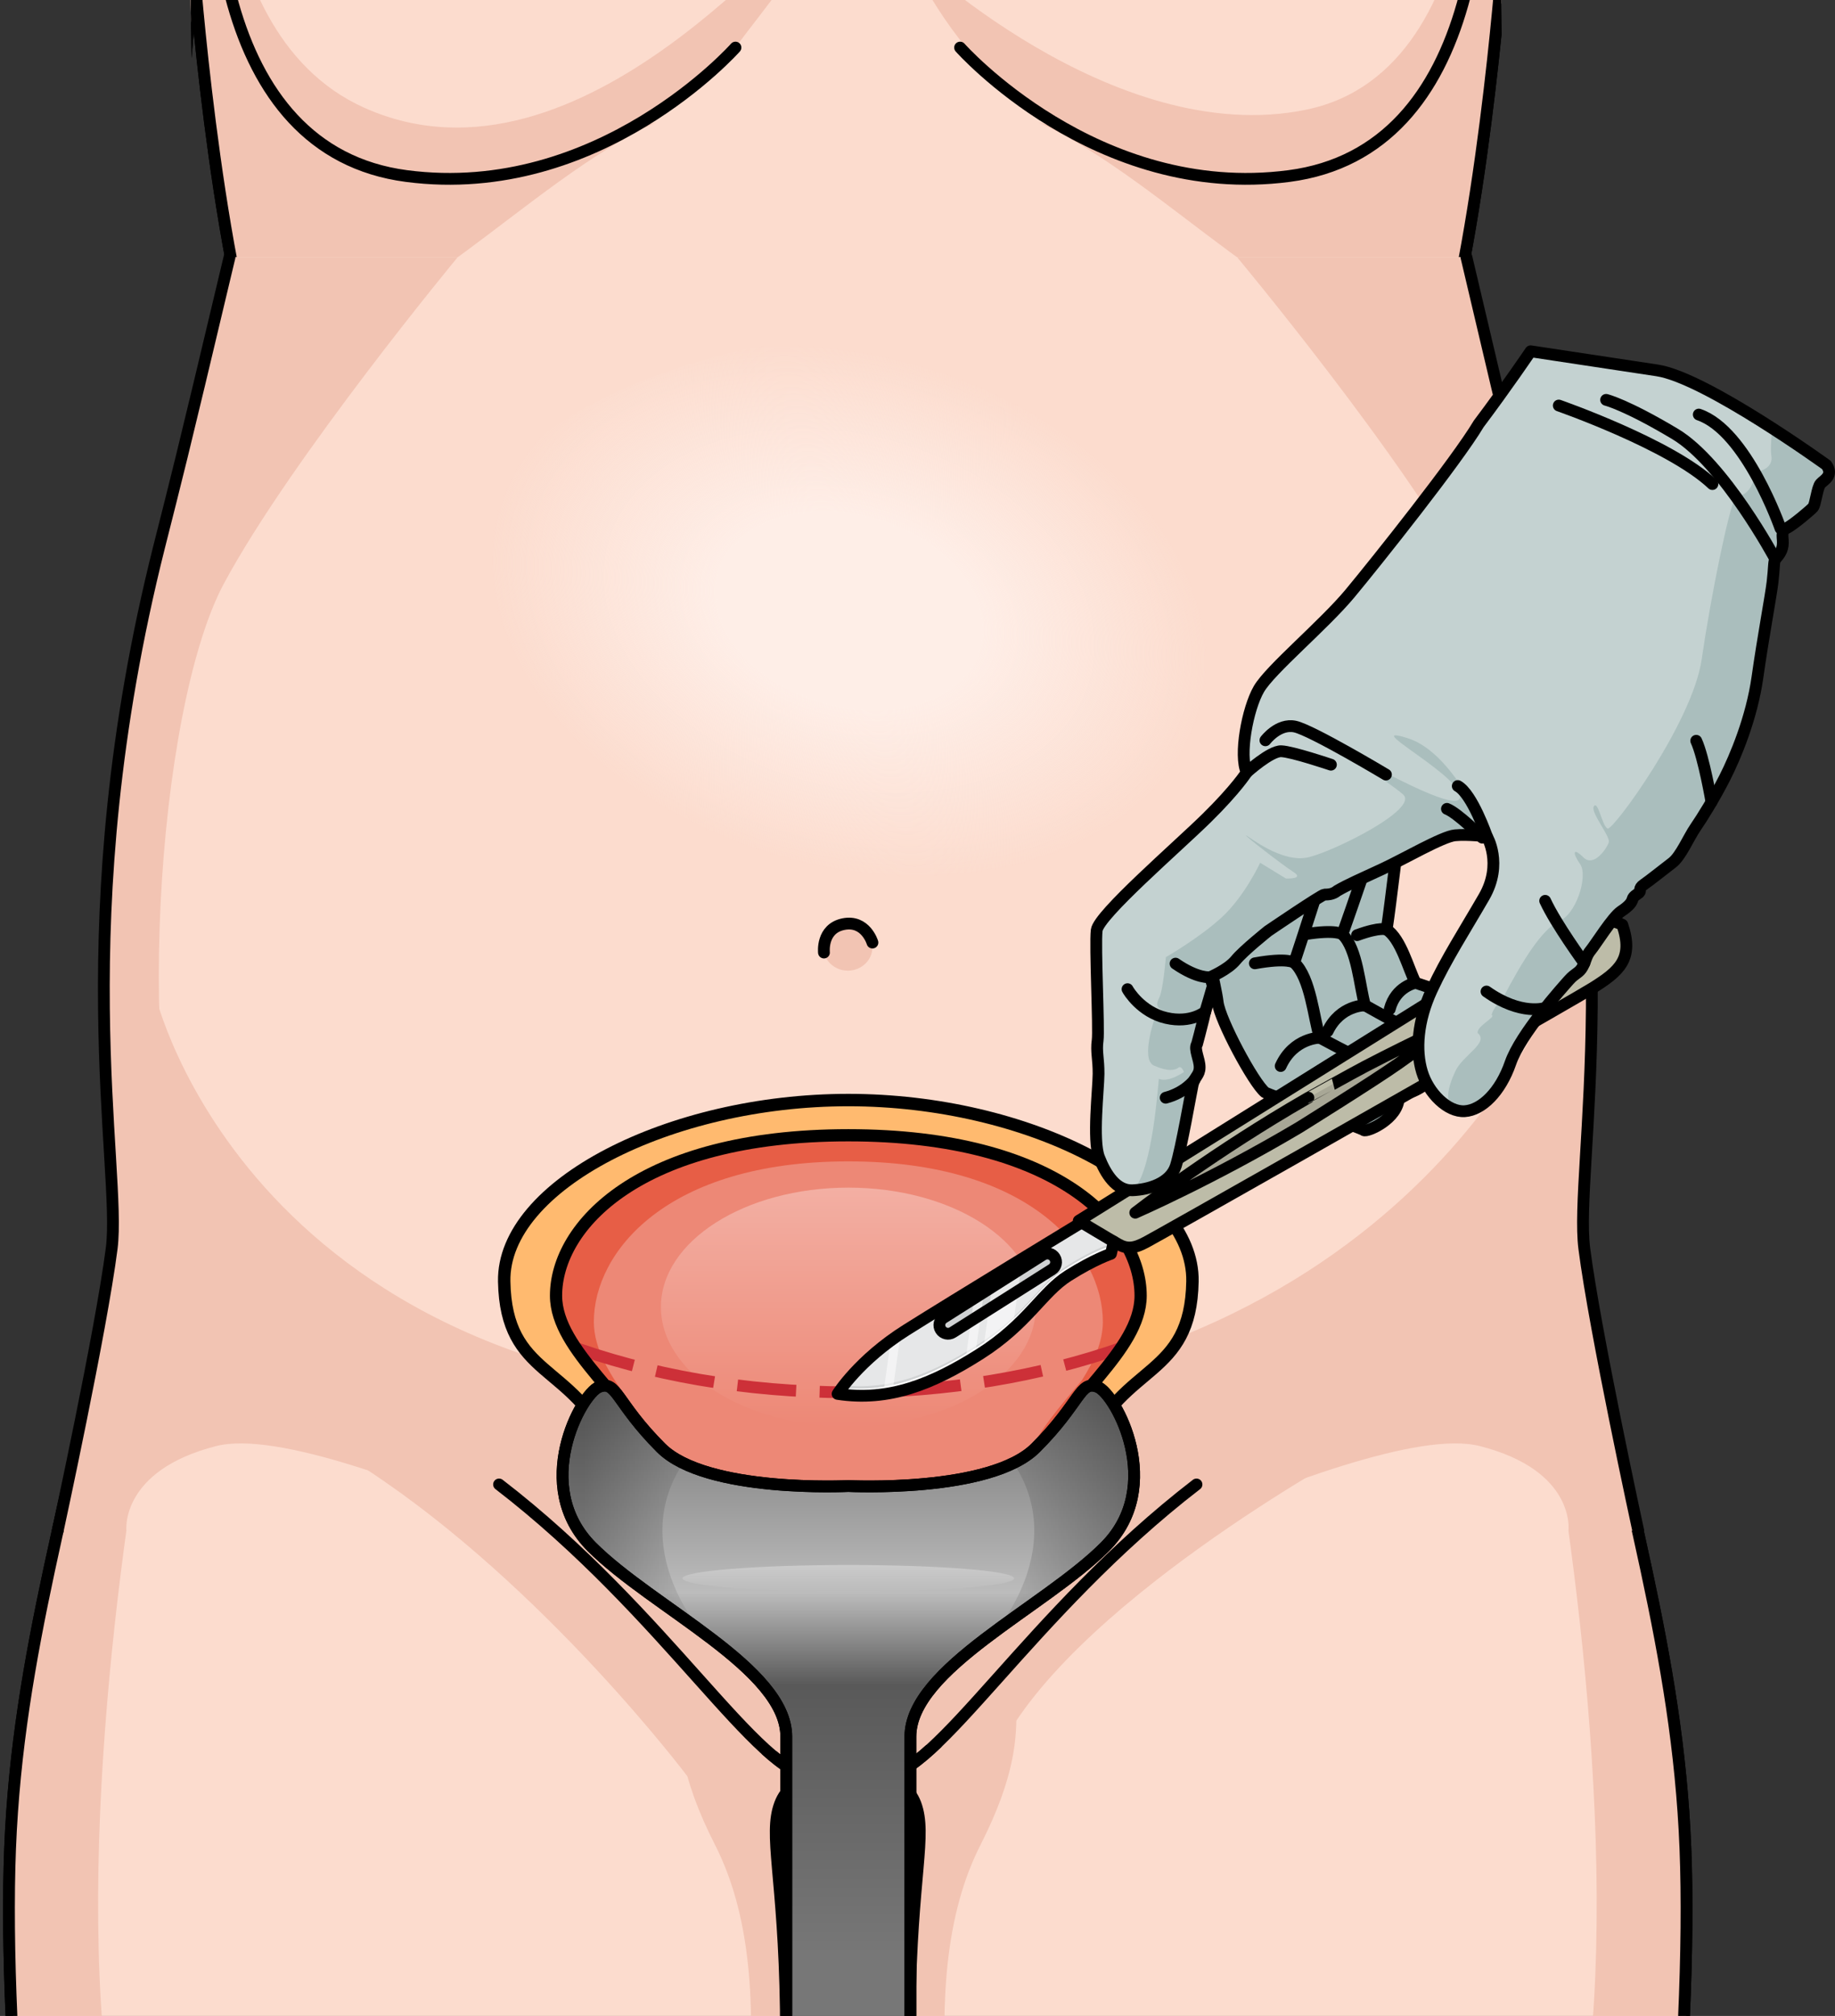
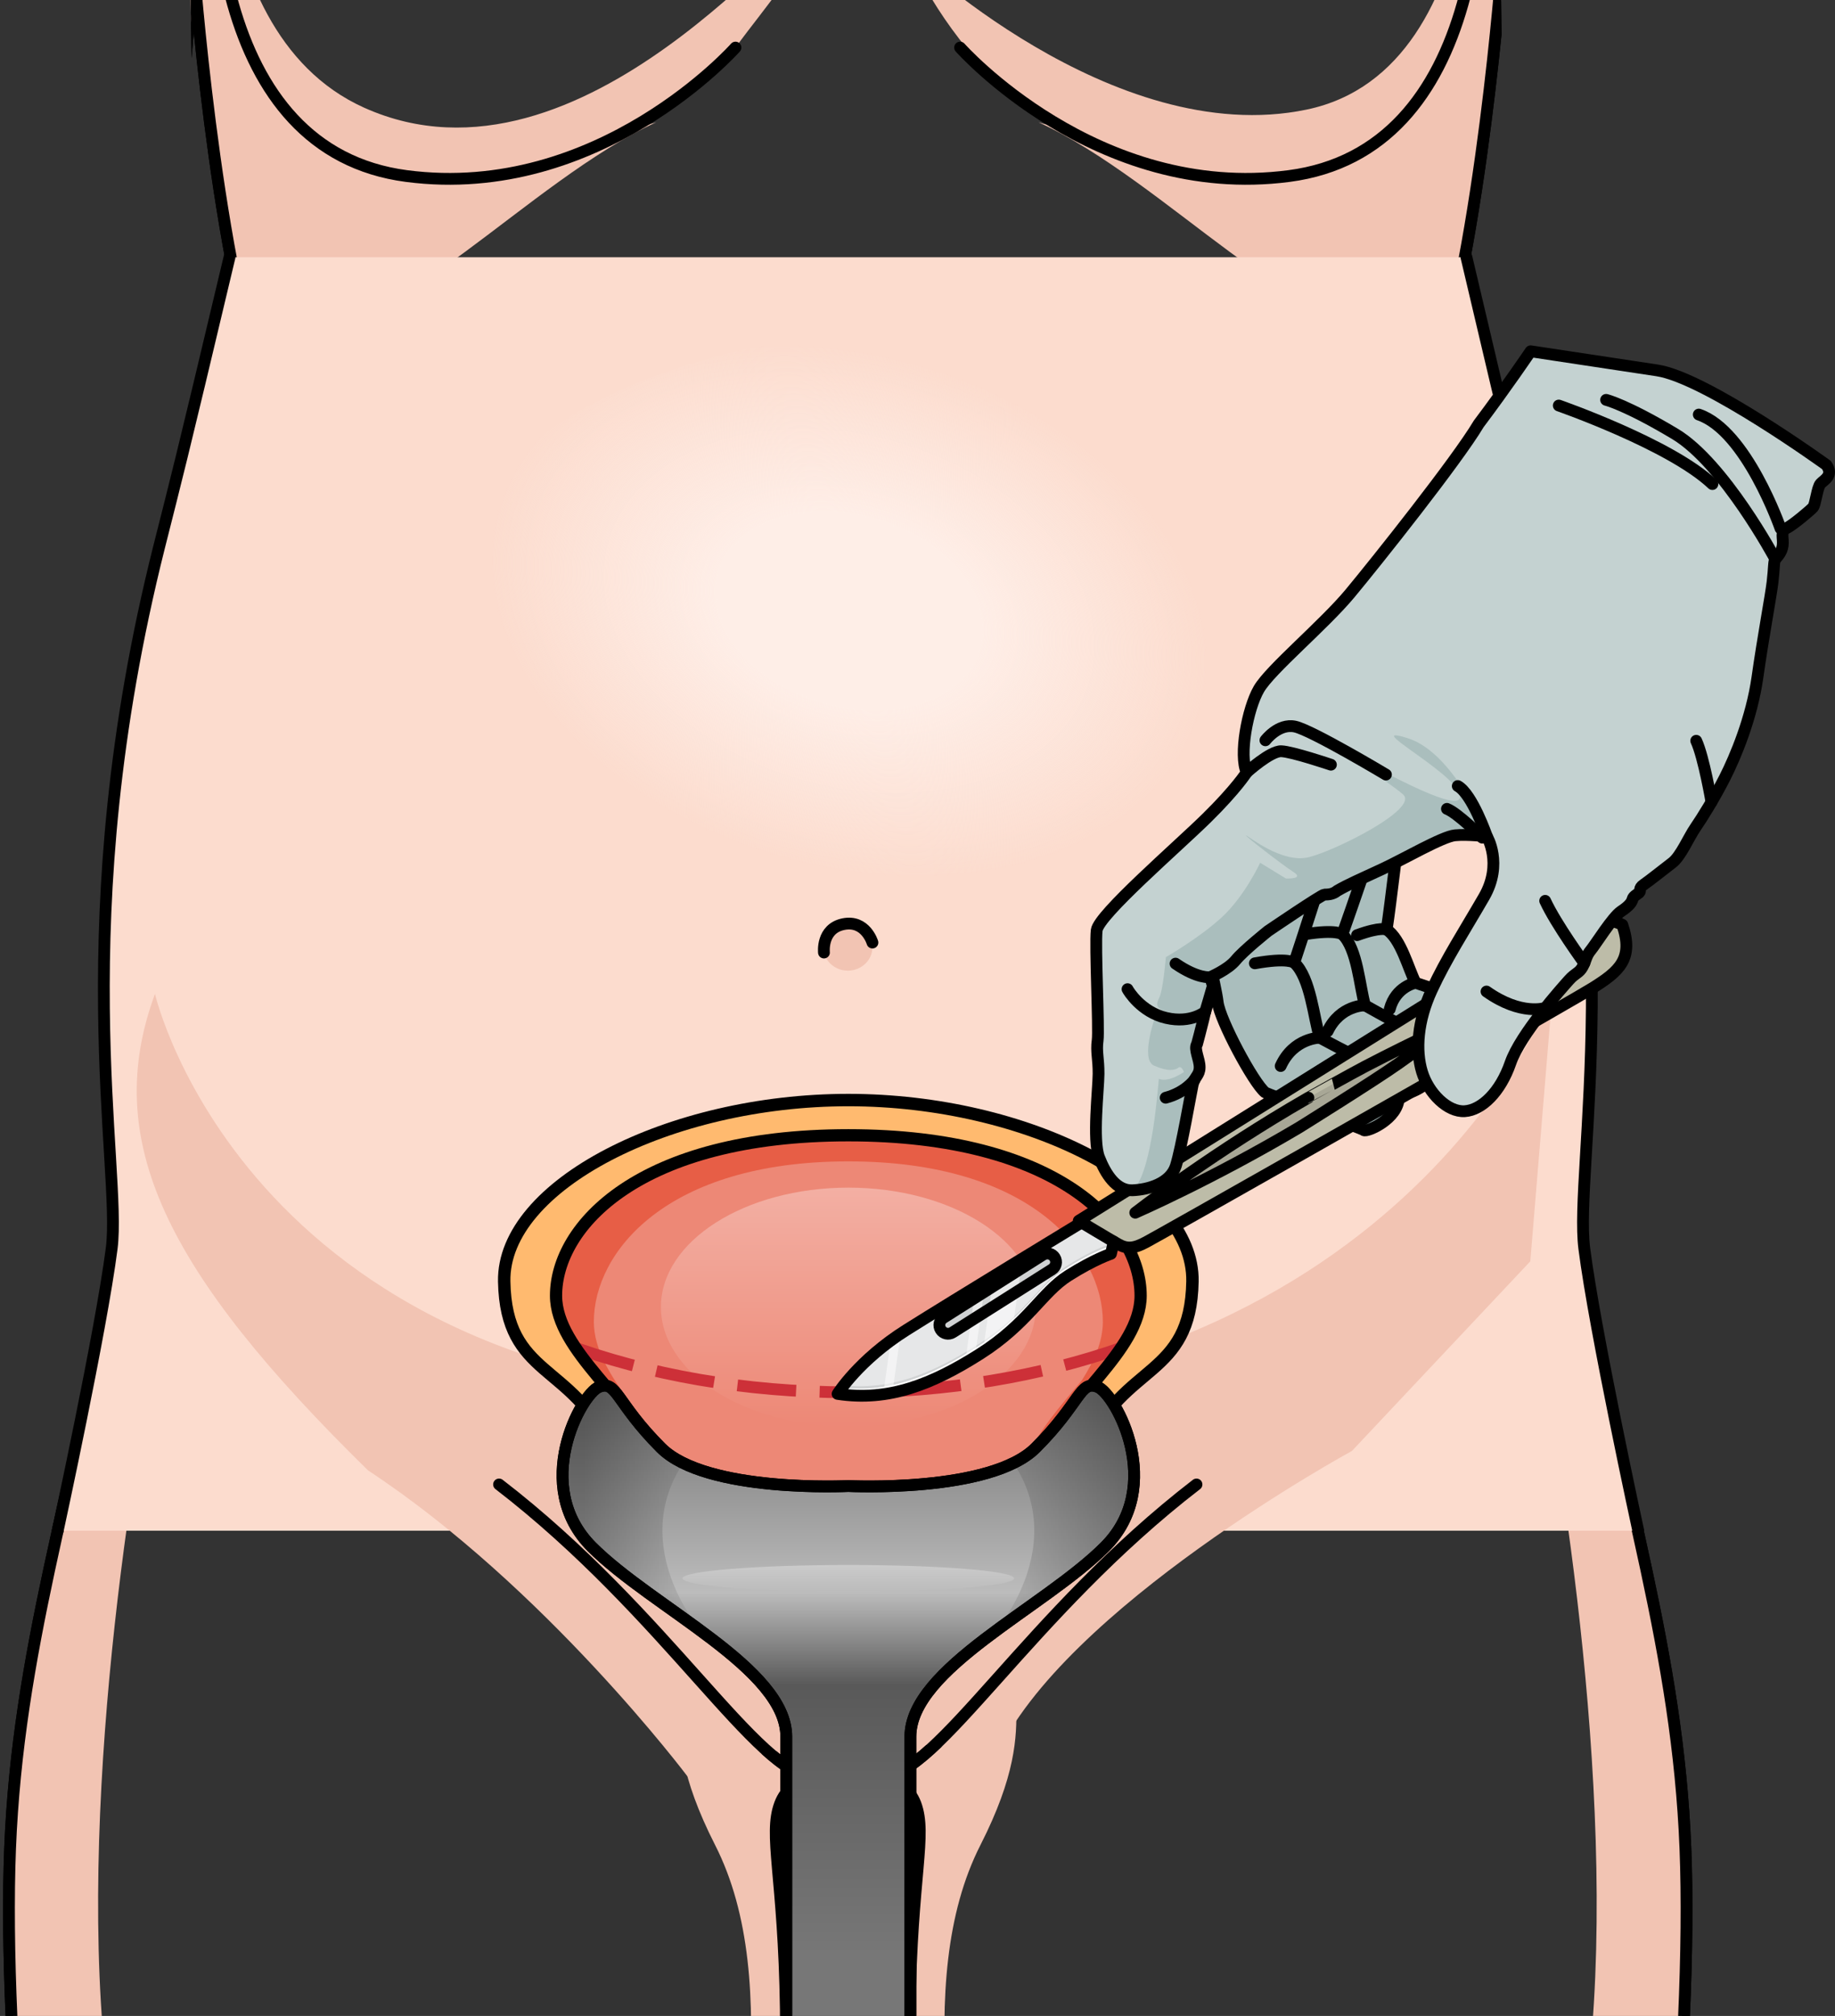
<svg xmlns="http://www.w3.org/2000/svg" xmlns:xlink="http://www.w3.org/1999/xlink" version="1.1" id="Layer_1" x="0px" y="0px" width="155.752px" height="171.073px" viewBox="0 0 155.752 171.073" enable-background="new 0 0 155.752 171.073" xml:space="preserve">
  <rect x="0" y="0" width="155.752" height="171.073" fill="#333333" stroke="none" />
  <g>
    <g>
      <g>
        <defs>
          <polygon id="SVGID_1_" points="144.139,171.073 0,171.073 0,106.996 16.48,18.938 16.182,0 127.412,0 127.659,20.66       144.139,108.225     " />
        </defs>
        <clipPath id="SVGID_2_">
          <use xlink:href="#SVGID_1_" overflow="visible" />
        </clipPath>
        <g clip-path="url(#SVGID_2_)">
          <g>
            <g>
              <g>
                <path fill="none" stroke="#000000" stroke-linecap="round" stroke-linejoin="round" stroke-miterlimit="10" d="         M209.166,138.118c-3.264-1.511-7.05-1.864-10.627-6.259c-3.58-4.395-4.651-3.602-10.668-6.917         c-6.021-3.318-8.159-5.822-8.822-9.013c-0.664-3.195-3.91-21.626-4.963-41.64c-1.056-20.014-6.254-36.662-9.763-41.047         c-3.508-4.385-1.532-12.775-4.163-22.862c-2.634-10.089-8.113-40.349-8.77-49.34c-0.66-8.995-1.537-16.449-7.456-23.905         c-5.922-7.456-16.227-6.799-25.657-9.867c-7.622-4.605-11.461-15.131-13.762-26.809c-2.305-11.679,4.439-30.098,4.275-34.705         c-0.164-4.603,1.81-6.414,0-16.118c-1.808-9.704-3.291-14.636-12.171-25.163c-8.791-10.42-24.34-11.009-24.654-11.02h-0.008         h-0.008c-0.314,0.011-15.864,0.6-24.657,11.02c-8.88,10.527-10.361,15.459-12.171,25.163c-1.808,9.704,0.166,11.515,0,16.118         c-0.164,4.607,6.579,23.026,4.278,34.705c-2.301,11.678-6.142,22.204-13.762,26.809c-9.43,3.068-19.737,2.411-25.659,9.867         c-5.919,7.456-6.796,14.91-7.454,23.905c-0.66,8.99-6.139,39.251-8.773,49.34c-2.631,10.087-0.655,18.477-4.163,22.862         c-3.508,4.385-8.707,21.034-9.763,41.047c-1.053,20.015-3.971,36.371-4.669,39.733c-0.698,3.36-3.088,7.794-9.107,11.11         c-6.018,3.316-7.089,2.524-10.669,6.917c-3.575,4.395-7.363,4.751-10.627,6.26c-3.263,1.511-7.239,2.777-3.269,4.746         c3.969,1.969,6.788,1.22,8.938-0.424c2.15-1.647,5.884-2.204,7.842-2.939c1.961-0.733,5.207,0.132,4.418,5.297         c-0.787,5.165-0.243,8.039-1.862,11.698c-1.616,3.662-7.897,17.39-9.228,19.682c-1.335,2.292,1.373,4.379,3.522,2.732         c2.152-1.648,8.779-15.686,10.408-18.487c1.631-2.8,5.925-2.859,4.964,0.844c-0.958,3.7-2.886,21.668-3.415,23.744         c-0.527,2.079,4.875,5.393,5.664,0.225c0.789-5.165,2.401-20.246,2.728-22.271c0.325-2.025,3.981-4.5,4.265,1.459         c0.281,5.959,0.785,16.816,0.86,18.736c0.076,1.918,4.532,2.465,4.591-0.57c0.059-3.033-0.123-20.008-0.146-21.727         c-0.026-1.716,1.445-5.122,3.825-1.013c2.381,4.112,5.852,13.969,6.936,15.622c1.083,1.653,4.36,1.001,2.584-3.269         c-1.776-4.27-4.696-14.489-5.283-16.705c-0.588-2.217-0.877-4.94-0.212-8.134c0.664-3.191,1.732-13.818,1.542-20.233         c-0.187-6.414,2.595-12.961,4.828-20.811C-8.51,98.661,0.271,74.812,5.093,60.337c4.824-14.471,2.649-21.133,6.375-31.879         C15.198,17.712,15.551,6.431,16.428-3c0,0,1.754,23.683,5.922,36.184c4.165,12.501,5.922,24.123,4.605,27.631         c-1.317,3.509-13.818,27.851-17.326,46.928c-3.508,19.079-8.113,32.456-8.773,49.123         c-0.657,16.666,2.197,45.173,5.922,64.032c3.728,18.86,3.511,25.877,2.631,32.457c-0.877,6.578-0.657,19.955-1.097,25.437         c-0.437,5.485-4.165,17.326-5.26,30.263c-1.097,12.937-4.388,28.946-0.44,53.289c3.945,24.34,7.456,43.419,5.482,56.357         c-1.974,12.94-1.754,16.886-1.974,20.833c-0.22,3.949-1.754,9.21-3.726,12.72c-1.976,3.51-2.797,4.113-6.252,5.592         c-3.452,1.479-3.618,3.126-3.125,5.591c0.494,2.468,3.618,2.303,3.618,2.303s2.14,1.648,6.086,0.494c0,0,3.288,1.974,5.922,0         c0,0,5.428,2.467,7.893-0.656c0,0,8.223,5.756,12.498-0.33c4.278-6.086,3.784-6.908,2.468-10.526         c-1.314-3.618-1.974-6.086-0.657-11.349c1.317-5.262,2.632-8.387,1.151-13.487c-1.478-5.099-2.795-10.523,1.482-26.644         c4.277-16.118,14.965-53.453,14.801-74.67c-0.164-21.215-2.468-31.576,0.823-41.61c3.288-10.034,4.935-19.901,4.935-28.124         c0-8.225,3.618-32.564,4.275-42.433c0.66-9.87,8.552-34.539,8.387-45.888c-0.165-11.348-1.481-14.8-0.492-17.434         c0.983-2.626,4.264-2.631,5.749-2.631c1.483,0,4.764,0.005,5.751,2.631c0.984,2.634-0.332,6.086-0.496,17.434         c-0.164,11.349,7.732,36.018,8.389,45.888c0.657,9.869,4.275,34.209,4.275,42.433c0,8.223,1.644,18.091,4.935,28.124         c3.288,10.034,0.985,20.394,0.821,41.61c-0.164,21.218,10.527,58.552,14.802,74.67c4.278,16.121,2.961,21.545,1.481,26.644         c-1.481,5.1-0.164,8.225,1.152,13.487c1.315,5.264,0.658,7.731-0.659,11.349c-1.314,3.618-1.808,4.44,2.468,10.526         c4.275,6.086,12.499,0.33,12.499,0.33c2.467,3.123,7.893,0.656,7.893,0.656c2.634,1.974,5.922,0,5.922,0         c3.945,1.154,6.086-0.494,6.086-0.494s3.125,0.165,3.618-2.303c0.494-2.465,0.327-4.112-3.125-5.591         c-3.455-1.479-4.275-2.083-6.249-5.592c-1.974-3.509-3.508-8.77-3.728-12.72c-0.22-3.947,0-7.893-1.974-20.833         c-1.974-12.938,1.537-32.017,5.482-56.357c3.948-24.343,0.657-40.352-0.437-53.289c-1.097-12.937-4.825-24.778-5.262-30.263         c-0.44-5.482-0.22-18.859-1.098-25.437c-0.878-6.58-1.096-13.597,2.632-32.457c3.726-18.859,6.579-47.366,5.922-64.032         c-0.66-16.668-5.265-30.045-8.773-49.123c-3.508-19.078-16.007-43.419-17.324-46.928c-1.317-3.508,0.44-15.13,4.605-27.631         C125.732,20.683,127.488-3,127.488-3c0.875,9.43,1.227,20.712,4.958,31.457c3.728,10.746,1.552,17.408,6.375,31.879         c4.825,14.475,13.603,38.324,15.835,46.172c2.232,7.85,5.026,14.207,4.834,20.622c-0.188,6.415,0.881,17.042,1.543,20.233         c0.665,3.192,0.376,5.917-0.211,8.134c-0.588,2.214-3.507,12.435-5.281,16.705c-1.778,4.27,1.498,4.922,2.583,3.268         c1.084-1.652,4.551-11.509,6.935-15.621c2.38-4.109,3.851-0.706,3.826,1.013c-0.024,1.718-0.206,18.694-0.147,21.727         c0.061,3.033,4.514,2.488,4.591,0.569c0.077-1.92,0.579-12.777,0.863-18.736c0.285-5.958,3.938-3.483,4.266-1.457         c0.323,2.025,1.938,17.106,2.725,22.271c0.79,5.166,6.19,1.854,5.664-0.225c-0.527-2.079-2.455-20.044-3.415-23.747         c-0.958-3.7,3.334-3.644,4.964-0.841c1.629,2.8,8.259,16.838,10.41,18.487c2.149,1.646,4.856-0.441,3.524-2.733         c-1.332-2.292-7.612-16.021-9.231-19.681c-1.616-3.659-1.074-6.533-1.861-11.7c-0.788-5.164,2.457-6.031,4.42-5.297         c1.96,0.736,5.693,1.294,7.844,2.941c2.148,1.644,4.968,2.392,8.935,0.424C216.404,140.895,212.429,139.629,209.166,138.118z         " />
-                 <path fill="#FCDCCE" d="M209.322,138.586c-3.265-1.514-7.05-1.867-10.627-6.262c-3.581-4.393-4.651-3.6-10.669-6.917         c-6.019-3.316-8.158-5.821-8.822-9.013c-0.663-3.194-3.901-21.599-4.954-41.616c-1.056-20.014-6.254-36.661-9.763-41.047         c-3.508-4.384-1.532-12.773-4.163-22.861c-2.634-10.089-8.113-40.349-8.77-49.341c-0.66-8.994-1.537-16.447-7.456-23.904         c-5.922-7.456-16.227-6.799-25.657-9.869c-9.43-3.07-23.685-10.089-27.196-15.348c-2.37-3.559-0.734-13.219,0.578-19.113         c2.606-3.563,4.605-8.432,5.444-15.097c0,0,2.156,1.014,4.585-2.235c2.424-3.245,3.864-5.403,4.222-10.973         c0.358-5.57-0.9-6.74-2.966-6.74c-2.066,0-2.606,3.597-5.661-0.446c-3.053-4.043-14.912-15.454-13.386-24.53         c-25.245,5.033-30.009,20.306-36.475,25.969c-3.815,3.337-4.367-0.993-6.436-0.993c-2.066,0-3.324,1.169-2.966,6.74         c0.358,5.57,1.798,7.727,4.222,10.973c2.429,3.249,4.585,2.235,4.585,2.235c0.837,6.648,2.828,11.51,5.426,15.074         c1.312,5.89,2.956,15.571,0.58,19.136c-3.511,5.26-17.763,12.279-27.194,15.348c-9.43,3.07-19.737,2.413-25.659,9.869         c-5.919,7.457-6.796,14.91-7.454,23.904c-0.66,8.992-6.139,39.252-8.773,49.341c-2.631,10.087-0.655,18.477-4.163,22.861         c-3.508,4.387-8.707,21.034-9.763,41.047c-1.053,20.017-3.971,36.371-4.669,39.733c-0.698,3.36-3.097,7.769-9.116,11.087         c-6.017,3.315-7.088,2.522-10.668,6.917c-3.576,4.394-7.363,4.75-10.628,6.261c-3.261,1.511-7.238,2.776-3.269,4.746         c3.969,1.966,6.789,1.22,8.939-0.427c2.15-1.647,5.884-2.202,7.841-2.938c1.961-0.734,5.207,0.133,4.418,5.296         c-0.786,5.166-0.243,8.039-1.86,11.698c-1.616,3.661-7.897,17.39-9.228,19.684c-1.335,2.291,1.372,4.378,3.521,2.731         c2.153-1.647,8.781-15.684,10.41-18.487c1.63-2.8,5.925-2.858,4.963,0.844c-0.958,3.7-2.884,21.668-3.414,23.745         c-0.527,2.078,4.874,5.391,5.662,0.226c0.789-5.165,2.402-20.246,2.728-22.274c0.325-2.023,3.981-4.498,4.266,1.46         c0.281,5.958,0.784,16.815,0.861,18.735c0.075,1.92,4.532,2.465,4.591-0.57c0.059-3.03-0.123-20.006-0.147-21.724         c-0.024-1.718,1.446-5.123,3.827-1.013c2.38,4.109,5.85,13.968,6.936,15.621c1.083,1.652,4.358,1.002,2.584-3.268         c-1.777-4.27-4.696-14.491-5.283-16.705c-0.591-2.218-0.878-4.943-0.212-8.135c0.662-3.192,1.731-13.819,1.542-20.232         c-0.188-6.415,2.603-12.938,4.835-20.788c2.232-7.849,11.013-31.696,15.835-46.172c4.824-14.47,2.649-21.133,6.375-31.878         c3.731-10.747,4.084-22.028,4.961-31.459c0,0,1.754,23.683,5.922,36.184c4.165,12.5,5.922,24.123,4.605,27.631         c-1.317,3.511-13.818,27.851-17.326,46.928C6.285,127.313,1.68,140.69,1.02,157.358c-0.657,16.666,2.197,45.173,5.922,64.033         c3.728,18.859,3.511,25.875,2.631,32.454c-0.877,6.58-0.657,19.956-1.097,25.438c-0.437,5.483-4.165,17.326-5.26,30.263         c-1.097,12.937-4.388,28.946-0.44,53.289c3.945,24.34,7.456,43.419,5.482,56.357c-1.974,12.94-1.754,16.886-1.974,20.833         c-0.22,3.951-1.754,9.21-3.726,12.721c-1.976,3.508-2.797,4.11-6.252,5.591c-3.452,1.479-3.618,3.126-3.125,5.591         c0.494,2.468,3.618,2.304,3.618,2.304s2.14,1.645,6.086,0.492c0,0,3.288,1.974,5.922,0c0,0,5.428,2.467,7.893-0.657         c0,0,8.223,5.757,12.498-0.329c4.278-6.086,3.784-6.906,2.468-10.526c-1.314-3.618-1.974-6.086-0.657-11.349         c1.317-5.262,2.632-8.387,1.151-13.486c-1.478-5.1-2.795-10.526,1.482-26.645c4.277-16.118,14.965-53.453,14.801-74.67         c-0.164-21.215-2.468-31.576,0.823-41.611c3.288-10.032,4.935-19.901,4.935-28.123c0-8.225,3.618-32.564,4.275-42.433         c0.66-9.87,8.552-34.537,8.387-45.888c-0.165-11.348-1.481-14.801-0.492-17.434c0.983-2.627,4.264-2.631,5.749-2.631         c1.483,0,4.764,0.004,5.751,2.631c0.984,2.632-0.332,6.086-0.496,17.434c-0.164,11.35,7.732,36.018,8.389,45.888         c0.657,9.869,4.275,34.209,4.275,42.433c0,8.222,1.644,18.091,4.935,28.123c3.288,10.035,0.984,20.396,0.821,41.611         c-0.164,21.218,10.527,58.552,14.802,74.67c4.278,16.119,2.961,21.545,1.481,26.645c-1.481,5.099-0.164,8.223,1.153,13.486         c1.314,5.264,0.657,7.731-0.66,11.349c-1.314,3.619-1.808,4.44,2.468,10.526c4.275,6.086,12.499,0.329,12.499,0.329         c2.467,3.125,7.893,0.657,7.893,0.657c2.634,1.974,5.922,0,5.922,0c3.945,1.153,6.086-0.492,6.086-0.492         s3.125,0.164,3.618-2.304c0.494-2.465,0.327-4.112-3.125-5.591c-3.455-1.48-4.275-2.083-6.249-5.591         c-1.974-3.511-3.508-8.77-3.728-12.721c-0.22-3.947,0-7.893-1.974-20.833c-1.974-12.938,1.537-32.017,5.482-56.357         c3.948-24.343,0.657-40.352-0.437-53.289c-1.097-12.937-4.825-24.78-5.262-30.263c-0.441-5.482-0.22-18.858-1.098-25.438         c-0.878-6.579-1.096-13.596,2.632-32.454c3.726-18.86,6.579-47.367,5.922-64.033c-0.66-16.668-5.265-30.045-8.773-49.123         c-3.508-19.078-16.007-43.418-17.324-46.928c-1.317-3.508,0.44-15.131,4.605-27.631c4.165-12.501,5.922-36.184,5.922-36.184         c0.875,9.43,1.227,20.712,4.958,31.459c3.728,10.745,1.552,17.408,6.375,31.878c4.825,14.475,13.603,38.323,15.835,46.172         c2.232,7.85,5.017,14.184,4.828,20.596c-0.19,6.415,0.878,17.042,1.542,20.233c0.665,3.194,0.376,5.917-0.212,8.134         c-0.588,2.217-3.507,12.435-5.28,16.707c-1.778,4.269,1.498,4.92,2.582,3.267c1.083-1.653,4.551-11.51,6.933-15.619         c2.381-4.112,3.852-0.706,3.827,1.01c-0.023,1.721-0.206,18.697-0.146,21.727c0.061,3.035,4.514,2.49,4.59,0.57         c0.077-1.92,0.58-12.777,0.864-18.736c0.284-5.959,3.938-3.481,4.265-1.459c0.322,2.025,1.938,17.108,2.726,22.271         c0.789,5.168,6.19,1.854,5.662-0.225c-0.527-2.078-2.453-20.044-3.414-23.745c-0.959-3.701,3.333-3.644,4.964-0.843         c1.629,2.802,8.259,16.84,10.408,18.487c2.149,1.647,4.857-0.44,3.525-2.732c-1.332-2.292-7.614-16.021-9.231-19.682         c-1.616-3.659-1.074-6.533-1.862-11.698c-0.789-5.165,2.457-6.029,4.418-5.298c1.961,0.739,5.694,1.294,7.845,2.941         c2.148,1.647,4.967,2.393,8.934,0.424C216.558,141.36,212.585,140.094,209.322,138.586z" />
                <g>
                  <path fill="#F2C4B3" d="M74.073,77.981c0,1.162-0.944,2.108-2.107,2.108c-1.166,0-2.11-0.946-2.11-2.108          c0-1.165,0.944-2.108,2.11-2.108C73.129,75.873,74.073,76.817,74.073,77.981z" />
                  <path fill="#F2C4B3" d="M18.798-23.231C16.837-9.052,18.144,12.8,34.504,14.94c16.36,2.145,27.922-10.904,27.922-10.904          c2.846-3.9,5.301-6.354,5.628-9.299c0.327-2.947-18.49,22.787-37.148,14.401C15.969,2.424,18.798-23.231,18.798-23.231z" />
                  <path fill="#F2C4B3" d="M77.054-4.025c1.309,3.18,10.571,22.247,33.103,18.841c20.246-3.059,15.073-37.17,15.073-37.17          s2.182,28.219-14.324,31.654C94.401,12.737,77.054-4.025,77.054-4.025z" />
                  <g>
                    <path fill="#F2C4B3" d="M118.564,43.494c0.762-3.114,1.705-6.431,2.836-9.819c4.165-12.501,5.919-36.184,5.919-36.184           c0.138,1.487,0.266,3.022,0.391,4.592c0.118-12.443,0.115-24.826,0.115-24.826l-1.782,3.529L125.32-5.485           c-3.887,26.449-27.801,19.441-27.801,19.441c8.667,3.954,12.707,3.2,18.946,5.164           C122.635,21.061,118.825,37.076,118.564,43.494z" />
                    <path fill="#F2C4B3" d="M140.639,309.547c-1.094-12.937-4.822-24.78-5.261-30.263c-0.439-5.482-0.22-18.858-1.096-25.438           c-0.88-6.579-1.097-13.596,2.631-32.454c3.726-18.86,6.579-47.367,5.922-64.033c-0.66-16.668-5.265-30.045-8.773-49.123           c-0.11-0.588-0.228-1.192-0.355-1.804c-3.922-18.777-15.695-41.724-16.971-45.124c-0.959-2.557-0.279-9.435,1.769-17.813           v0.001c0.371-1.516,0.787-3.082,1.245-4.679c0.015-0.054,0.031-0.109,0.046-0.164c0.205-0.71,0.422-1.428,0.642-2.149           c0.038-0.116,0.072-0.234,0.107-0.352c0.253-0.82,0.519-1.644,0.795-2.475c0.194-0.582,0.381-1.194,0.565-1.822           c0.023-0.081,0.046-0.16,0.072-0.242c3.708-12.865,5.285-34.12,5.285-34.12c0.138,1.487,0.263,3.022,0.391,4.592           c0.118-12.443,0.112-24.826,0.112-24.826l-1.78,3.529l-0.724,13.728c-3.889,26.449-37.112,15.861-37.112,15.861           c5.411,2.468,11.169,7.275,16.252,11.016l0,0c13.299,9.474,10.877,14.268,9.218,30.185           c-1.657,15.92,3.647,15.92,6.965,36.478c3.316,20.562-1.964,24.501-17.073,35.479           c-15.099,10.971-19.07,15.292-31.586,15.298c-12.517-0.006-16.488-4.328-31.587-15.298           c-15.109-10.978-20.389-14.917-17.073-35.479c3.316-20.558,8.622-20.558,6.965-36.478           c-1.66-15.917-4.081-20.712,9.218-30.185l0,0c5.083-3.741,10.842-8.548,16.252-11.016c0,0-33.223,10.588-37.112-15.861           l-0.724-13.728l-1.78-3.529c0,0-0.005,12.382,0.112,24.826c0.128-1.57,0.253-3.105,0.391-4.592           c0,0,1.578,21.255,5.285,34.12c0.026,0.082,0.049,0.161,0.072,0.242c0.184,0.628,0.371,1.24,0.565,1.822           c0.275,0.831,0.542,1.656,0.795,2.475c0.036,0.118,0.069,0.235,0.107,0.352c0.22,0.721,0.437,1.44,0.642,2.149           c0.015,0.055,0.031,0.11,0.046,0.164c0.458,1.597,0.874,3.163,1.245,4.679v-0.001c2.048,8.378,2.728,15.256,1.769,17.813           c-1.276,3.401-13.048,26.347-16.971,45.124c-0.128,0.612-0.245,1.216-0.355,1.804C6.285,127.313,1.68,140.69,1.02,157.358           c-0.657,16.666,2.197,45.173,5.922,64.033c3.728,18.859,3.511,25.875,2.631,32.454c-0.877,6.58-0.657,19.956-1.097,25.438           c-0.437,5.483-4.165,17.326-5.26,30.263c-1.097,12.937-4.388,28.946-0.44,53.289c3.945,24.34,7.456,43.419,5.482,56.357           c-1.974,12.94-1.754,16.886-1.974,20.833c-0.031,0.522-0.084,1.066-0.156,1.626c-0.003,0.003-0.003,0.005-0.003,0.008           c7.346-11.896,6.063-35.138,4.099-53.353c-2.189-20.292-6.648-67.423-4.357-83.787s21.601-3.928,18.001-8.51           s-7.2-2.946-8.149-8.182c-0.95-5.237-1.015-8.51,7.822-5.891c8.837,2.618,18.983-10.473,15.03-7.855           c-3.95,2.618-8.157,8.837-15.684,3.928s-7.855-18.328-9.492-26.184s7.2-13.419,9.164-22.911s-8.182-25.856-12.437-46.476           s-0.005-51.656,3.045-67.41c0.974-5.031,4.252-10.13,8.062-6.348c5.106,5.065,6.116,8.86,18.221,15.853           c11.841,6.839,16.316,12.27,21.954,19.899c5.457,7.385,10.223,6.077,10.522,5.986c0.299,0.091,5.065,1.399,10.522-5.986           c5.638-7.629,10.113-13.06,21.954-19.899c12.105-6.993,13.115-10.788,18.221-15.853c3.81-3.782,7.088,1.317,8.061,6.348           c3.052,15.754,7.301,46.79,3.047,67.41s-14.401,36.984-12.437,46.476c1.964,9.492,10.801,15.056,9.164,22.911           c-1.636,7.855-1.964,21.274-9.492,26.184c-7.528,4.909-11.734-1.309-15.684-3.928c-3.953-2.618,6.193,10.473,15.03,7.855           c8.837-2.618,8.771,0.655,7.822,5.891c-0.949,5.237-4.549,3.6-8.149,8.182s15.71-7.855,18.001,8.51           s-2.168,63.495-4.357,83.787c-1.964,18.215-3.247,41.457,4.099,53.353c0-0.003,0-0.005-0.003-0.008           c-0.072-0.56-0.125-1.105-0.156-1.626c-0.22-3.947,0-7.893-1.974-20.833c-1.974-12.938,1.537-32.017,5.482-56.357           C145.027,338.493,141.736,322.484,140.639,309.547z" />
                  </g>
                  <path fill="#F2C4B3" d="M71.956,142.201l-16.265-4.957c4.526,6.153-0.954,7.611,5.004,19.322          c5.958,11.708,1.675,29.088,0,46.624c-0.064,0.674-0.113,1.302-0.153,1.908c2.534-11.402,6.441-26.069,6.323-34.09          c-0.165-11.348-1.481-14.801-0.492-17.434c0.983-2.627,4.264-2.631,5.749-2.631c1.483,0,4.764,0.004,5.751,2.631          c0.984,2.632-0.332,6.086-0.496,17.434c-0.107,7.477,3.281,20.733,5.794,31.732c-1.703-17.381-5.858-34.565,0.049-46.174          c5.956-11.711,0.478-13.168,5.001-19.322L71.956,142.201z" />
                  <path fill="#F2C4B3" d="M-26.01,59.646c1.787-16.429,9.908-17.503,12.02-22.199c2.112-4.695,1.211-5.494-0.665-11.6          c-1.877-6.1,1.876-27.223,9.622-42.006c7.745-14.786,6.101-18.777,5.919-27.461C0.715-51.762,1.232-61.557,6.2-67.052          c-2.294,1.082-4.36,2.542-6.058,4.677c-5.919,7.457-6.796,14.91-7.454,23.904c-0.66,8.992-6.139,39.252-8.773,49.341          c-2.631,10.087-0.655,18.477-4.163,22.861c-3.508,4.387-8.707,21.034-9.763,41.047c-1.053,20.017-3.971,36.371-4.669,39.733          c-0.529,2.549-2.154,6.522-5.407,8.808C-25.35,116.868-27.728,75.444-26.01,59.646z" />
                  <path fill="#F2C4B3" d="M-10.919,108.193c0.115-0.401,0.22-0.777,0.34-1.194c2.232-7.849,11.013-31.696,15.835-46.172          c4.824-14.47,2.649-21.133,6.375-31.878c3.731-10.747,4.084-22.028,4.961-31.459c0,0,0.368,4.945,1.163,11.501l0.348-3.781          l-2.015-27.954c0,0-0.647-1.59-2.13-2.021c0,0,1.47,15.644-1.486,31.134C9.519,21.859,6.939,24.442,5.53,36.176          C4.121,47.91-3.619,83.369-9.723,103.191C-10.356,105.25-10.732,106.884-10.919,108.193z" />
                  <path fill="#F2C4B3" d="M170.226,59.646c-1.787-16.429-9.908-17.503-12.02-22.199c-2.112-4.695-1.212-5.494,0.665-11.6          c1.877-6.1-1.877-27.223-9.622-42.006c-7.745-14.786-6.101-18.777-5.919-27.461c0.171-8.143-0.345-17.939-5.313-23.434          c2.294,1.082,4.36,2.542,6.058,4.677c5.919,7.457,6.795,14.91,7.454,23.904c0.66,8.992,6.139,39.252,8.773,49.341          c2.631,10.087,0.655,18.477,4.163,22.861c3.508,4.387,8.707,21.034,9.763,41.047c1.053,20.017,4.293,38.423,4.955,41.616          c0.504,2.421,1.862,4.449,5.114,6.734C169.56,116.677,171.944,75.444,170.226,59.646z" />
                  <path fill="#F2C4B3" d="M155.135,108.193c-0.115-0.401-0.22-0.777-0.34-1.194c-2.233-7.849-11.013-31.696-15.835-46.172          c-4.825-14.47-2.649-21.133-6.375-31.878c-3.731-10.747-4.084-22.028-4.961-31.459c0,0-0.368,4.945-1.163,11.501          l-0.348-3.781l2.015-27.954c0,0,0.647-1.59,2.13-2.021c0,0-1.47,15.644,1.486,31.134          c2.953,15.489,5.533,18.071,6.942,29.806c1.409,11.734,9.149,47.193,15.252,67.015          C154.572,105.25,154.948,106.884,155.135,108.193z" />
                </g>
                <path fill="none" stroke="#000000" stroke-linecap="round" stroke-linejoin="round" stroke-miterlimit="10" d="M81.491,4.036         c0,0,11.559,13.049,27.92,10.904c16.36-2.14,17.669-23.992,15.705-38.171" />
                <path fill="none" stroke="#000000" stroke-linecap="round" stroke-linejoin="round" stroke-miterlimit="10" d="         M74.863,150.742c4.664,0,12.517-13.865,26.694-24.771" />
                <path fill="none" stroke="#000000" stroke-linecap="round" stroke-linejoin="round" stroke-miterlimit="10" d="M62.426,4.036         c0,0-11.563,13.049-27.922,10.904C18.144,12.8,16.837-9.052,18.798-23.231" />
                <path fill="none" stroke="#000000" stroke-linecap="round" stroke-linejoin="round" stroke-miterlimit="10" d="         M69.051,150.742c-4.664,0-12.514-13.865-26.692-24.771" />
                <path fill="none" stroke="#000000" stroke-linecap="round" stroke-linejoin="round" stroke-miterlimit="10" d="         M209.166,138.118c-3.264-1.511-7.05-1.864-10.627-6.259c-3.58-4.395-4.651-3.602-10.668-6.917         c-6.021-3.318-8.159-5.822-8.822-9.013c-0.664-3.195-3.91-21.626-4.963-41.64c-1.056-20.014-6.254-36.662-9.763-41.047         c-3.508-4.385-1.532-12.775-4.163-22.862c-2.634-10.089-8.113-40.349-8.77-49.34c-0.66-8.995-1.537-16.449-7.456-23.905         c-5.922-7.456-16.227-6.799-25.657-9.867c-9.43-3.071-23.685-10.09-27.196-15.351c-2.365-3.552-0.739-13.182,0.568-19.082         c2.613-3.566,4.613-8.452,5.454-15.127c0,0,2.156,1.014,4.585-2.234c2.424-3.247,3.864-5.403,4.222-10.974         c0.358-5.57-0.9-6.738-2.966-6.738c-2.066,0-2.606,3.596-5.661-0.446c-3.053-4.043-14.912-15.454-13.386-24.531         c-25.245,5.033-30.009,20.307-36.475,25.969c-3.815,3.337-4.367-0.991-6.436-0.991c-2.066,0-3.324,1.169-2.966,6.738         c0.358,5.571,1.798,7.727,4.222,10.974c2.429,3.248,4.585,2.234,4.585,2.234c0.841,6.658,2.828,11.536,5.434,15.1         c1.309,5.893,2.943,15.552,0.573,19.109c-3.511,5.261-17.763,12.28-27.194,15.351c-9.43,3.068-19.737,2.411-25.659,9.867         c-5.919,7.456-6.796,14.91-7.454,23.905c-0.66,8.99-6.139,39.251-8.773,49.34c-2.631,10.087-0.655,18.477-4.163,22.862         c-3.508,4.385-8.707,21.034-9.763,41.047c-1.053,20.015-3.971,36.371-4.669,39.733c-0.698,3.36-3.088,7.794-9.107,11.11         c-6.018,3.316-7.089,2.524-10.669,6.917c-3.575,4.395-7.363,4.751-10.627,6.26c-3.263,1.511-7.239,2.777-3.269,4.746         c3.969,1.969,6.788,1.22,8.938-0.424c2.15-1.647,5.884-2.204,7.842-2.939c1.961-0.733,5.207,0.132,4.418,5.297         c-0.787,5.165-0.243,8.039-1.862,11.698c-1.616,3.662-7.897,17.39-9.228,19.682c-1.335,2.292,1.373,4.379,3.522,2.732         c2.152-1.648,8.779-15.686,10.408-18.487c1.631-2.8,5.925-2.859,4.964,0.844c-0.958,3.7-2.886,21.668-3.415,23.744         c-0.527,2.079,4.875,5.393,5.664,0.225c0.789-5.165,2.401-20.246,2.728-22.271c0.325-2.025,3.981-4.5,4.265,1.459         c0.281,5.959,0.785,16.816,0.86,18.736c0.076,1.918,4.532,2.465,4.591-0.57c0.059-3.033-0.123-20.008-0.146-21.727         c-0.026-1.716,1.445-5.122,3.825-1.013c2.381,4.112,5.852,13.969,6.936,15.622c1.083,1.653,4.36,1.001,2.584-3.269         c-1.776-4.27-4.696-14.489-5.283-16.705c-0.588-2.217-0.877-4.94-0.212-8.134c0.664-3.191,1.732-13.818,1.542-20.233         c-0.187-6.414,2.595-12.961,4.828-20.811C-8.51,98.661,0.271,74.812,5.093,60.337c4.824-14.471,2.649-21.133,6.375-31.879         C15.198,17.712,15.551,6.431,16.428-3c0,0,1.754,23.683,5.922,36.184c4.165,12.501,5.922,24.123,4.605,27.631         c-1.317,3.509-13.818,27.851-17.326,46.928c-3.508,19.079-8.113,32.456-8.773,49.123         c-0.657,16.666,2.197,45.173,5.922,64.032c3.728,18.86,3.511,25.877,2.631,32.457c-0.877,6.578-0.657,19.955-1.097,25.437         c-0.437,5.485-4.165,17.326-5.26,30.263c-1.097,12.937-4.388,28.946-0.44,53.289c3.945,24.34,7.456,43.419,5.482,56.357         c-1.974,12.94-1.754,16.886-1.974,20.833c-0.22,3.949-1.754,9.21-3.726,12.72c-1.976,3.51-2.797,4.113-6.252,5.592         c-3.452,1.479-3.618,3.126-3.125,5.591c0.494,2.468,3.618,2.303,3.618,2.303s2.14,1.648,6.086,0.494c0,0,3.288,1.974,5.922,0         c0,0,5.428,2.467,7.893-0.656c0,0,8.223,5.756,12.498-0.33c4.278-6.086,3.784-6.908,2.468-10.526         c-1.314-3.618-1.974-6.086-0.657-11.349c1.317-5.262,2.632-8.387,1.151-13.487c-1.478-5.099-2.795-10.523,1.482-26.644         c4.277-16.118,14.965-53.453,14.801-74.67c-0.164-21.215-2.468-31.576,0.823-41.61c3.288-10.034,4.935-19.901,4.935-28.124         c0-8.225,3.618-32.564,4.275-42.433c0.66-9.87,8.552-34.539,8.387-45.888c-0.165-11.348-1.481-14.8-0.492-17.434         c0.983-2.626,4.264-2.631,5.749-2.631c1.483,0,4.764,0.005,5.751,2.631c0.984,2.634-0.332,6.086-0.496,17.434         c-0.164,11.349,7.732,36.018,8.389,45.888c0.657,9.869,4.275,34.209,4.275,42.433c0,8.223,1.644,18.091,4.935,28.124         c3.288,10.034,0.985,20.394,0.821,41.61c-0.164,21.218,10.527,58.552,14.802,74.67c4.278,16.121,2.961,21.545,1.481,26.644         c-1.481,5.1-0.164,8.225,1.152,13.487c1.315,5.264,0.658,7.731-0.659,11.349c-1.314,3.618-1.808,4.44,2.468,10.526         c4.275,6.086,12.499,0.33,12.499,0.33c2.467,3.123,7.893,0.656,7.893,0.656c2.634,1.974,5.922,0,5.922,0         c3.945,1.154,6.086-0.494,6.086-0.494s3.125,0.165,3.618-2.303c0.494-2.465,0.327-4.112-3.125-5.591         c-3.455-1.479-4.275-2.083-6.249-5.592c-1.974-3.509-3.508-8.77-3.728-12.72c-0.22-3.947,0-7.893-1.974-20.833         c-1.974-12.938,1.537-32.017,5.482-56.357c3.948-24.343,0.657-40.352-0.437-53.289c-1.097-12.937-4.825-24.778-5.262-30.263         c-0.44-5.482-0.22-18.859-1.098-25.437c-0.878-6.58-1.096-13.597,2.632-32.457c3.726-18.859,6.579-47.366,5.922-64.032         c-0.66-16.668-5.265-30.045-8.773-49.123c-3.508-19.078-16.007-43.419-17.324-46.928c-1.317-3.508,0.44-15.13,4.605-27.631         C125.732,20.683,127.488-3,127.488-3c0.875,9.43,1.227,20.712,4.958,31.457c3.728,10.746,1.552,17.408,6.375,31.879         c4.825,14.475,13.603,38.324,15.835,46.172c2.232,7.85,5.026,14.207,4.834,20.622c-0.188,6.415,0.881,17.042,1.543,20.233         c0.665,3.192,0.376,5.917-0.211,8.134c-0.588,2.214-3.507,12.435-5.281,16.705c-1.778,4.27,1.498,4.922,2.583,3.268         c1.084-1.652,4.551-11.509,6.935-15.621c2.38-4.109,3.851-0.706,3.826,1.013c-0.024,1.718-0.206,18.694-0.147,21.727         c0.061,3.033,4.514,2.488,4.591,0.569c0.077-1.92,0.579-12.777,0.863-18.736c0.285-5.958,3.938-3.483,4.266-1.457         c0.323,2.025,1.938,17.106,2.725,22.271c0.79,5.166,6.19,1.854,5.664-0.225c-0.527-2.079-2.455-20.044-3.415-23.747         c-0.958-3.7,3.334-3.644,4.964-0.841c1.629,2.8,8.259,16.838,10.41,18.487c2.149,1.646,4.856-0.441,3.524-2.733         c-1.332-2.292-7.612-16.021-9.231-19.681c-1.616-3.659-1.074-6.533-1.861-11.7c-0.788-5.164,2.457-6.031,4.42-5.297         c1.96,0.736,5.693,1.294,7.844,2.941c2.148,1.644,4.968,2.392,8.935,0.424C216.404,140.895,212.429,139.629,209.166,138.118z         " />
              </g>
              <g>
-                 <path fill="#FFFFFF" d="M118.316,89.815c-0.639,0-1.199-0.468-1.294-1.12c-0.021-0.133-1.979-13.35-5.15-20.958         c-3.393-8.145-1.463-17.104-1.381-17.481c0.156-0.706,0.854-1.152,1.562-0.996c0.706,0.157,1.151,0.858,0.995,1.562         c-0.018,0.086-1.828,8.545,1.24,15.906c3.298,7.916,5.242,21.034,5.322,21.587c0.106,0.719-0.39,1.382-1.106,1.486         C118.442,89.81,118.378,89.815,118.316,89.815z" />
-               </g>
+                 </g>
            </g>
            <g>
              <g>
                <path fill-rule="evenodd" clip-rule="evenodd" fill="#FCDCCE" d="M139.053,129.896c0,0-3.689-16.964-4.582-23.962         c-0.86-6.744,3.921-27.805-4.069-59.543c-1.544-6.135-1.592-6.092-5.931-24.561H19.48         c-4.385,18.466-4.424,18.427-5.969,24.561c-7.99,31.739-3.171,52.8-4.031,59.543c-0.893,6.998-4.582,23.962-4.582,23.962         H139.053z" />
              </g>
-               <path fill="#F2C4B3" d="M16.737,105.622c-5.557-13.129-3.478-45.413,2.272-56.109c5.724-10.648,19.834-27.681,19.836-27.683        H19.48c-4.385,18.466-4.424,18.427-5.969,24.561c-7.99,31.739-3.171,52.8-4.031,59.544        c-0.893,6.998-4.581,23.962-4.581,23.962h5.827l0,0c0,0-0.56-5.099,7.622-7.183c5.118-1.303,16.987,3.293,26.236,7.183h2.221        C36.262,124.272,20.593,114.734,16.737,105.622z" />
-               <path fill="#F2C4B3" d="M127.215,105.622c5.557-13.129,3.478-45.413-2.272-56.109c-5.724-10.648-19.933-27.681-19.935-27.683        h19.463c4.339,18.47,4.387,18.427,5.931,24.561c7.989,31.739,3.208,52.8,4.069,59.544c0.893,6.998,4.581,23.962,4.581,23.962        h-6.527h0.603c0,0,0.658-5.099-7.524-7.183c-5.118-1.303-16.987,3.293-26.236,7.183h-2.221        C107.69,124.272,123.359,114.734,127.215,105.622z" />
              <path fill="#F2C4B3" d="M13.154,84.343c0,0,7.939,34.475,56.773,34.475s61.836-34.475,61.836-34.475l-1.873,22.692        l-15.14,16.092c0,0-24.571,13.364-30.245,26.02c-14.401-3.709-26.155,1.594-26.155,1.594s-12.076-16.069-27.108-25.96        C14.027,107.908,8.572,96.78,13.154,84.343z" />
              <path fill="none" stroke="#000000" stroke-linecap="round" stroke-linejoin="round" stroke-miterlimit="10" d="        M74.863,150.742c4.664,0,12.517-13.865,26.694-24.771" />
              <path fill="none" stroke="#000000" stroke-linecap="round" stroke-linejoin="round" stroke-miterlimit="10" d="        M69.051,150.742c-4.664,0-12.514-13.865-26.692-24.771" />
              <g>
                <path fill-rule="evenodd" clip-rule="evenodd" fill="none" stroke="#000000" stroke-linecap="round" stroke-linejoin="round" stroke-miterlimit="10" d="         M19.48,21.83c-4.385,18.466-4.424,18.427-5.969,24.561c-7.99,31.739-3.171,52.8-4.031,59.543         c-0.893,6.998-4.582,23.962-4.582,23.962" />
                <path fill-rule="evenodd" clip-rule="evenodd" fill="none" stroke="#000000" stroke-linecap="round" stroke-linejoin="round" stroke-miterlimit="10" d="         M139.053,129.896c0,0-3.689-16.964-4.582-23.962c-0.86-6.744,3.921-27.805-4.069-59.543         c-1.544-6.135-1.592-6.092-5.931-24.561" />
              </g>
              <path fill="#F2C4B3" d="M74.051,80.379c0.001,1.097-0.933,1.991-2.085,1.991c-1.155,0-2.088-0.894-2.088-1.991        c0.001-1.099,0.934-1.989,2.088-1.989C73.117,78.389,74.051,79.28,74.051,80.379z" />
              <path fill="none" stroke="#000000" stroke-linecap="round" stroke-linejoin="round" stroke-miterlimit="10" d="M74.051,79.986        c0,0-0.574-1.941-2.46-1.563c-1.886,0.379-1.655,2.41-1.655,2.41" />
            </g>
            <radialGradient id="SVGID_3_" cx="-444.915" cy="249.43" r="31.022" gradientTransform="matrix(0.961 0.277 -0.194 0.673 548.014 7.211)" gradientUnits="userSpaceOnUse">
              <stop offset="0.369" style="stop-color:#FEEEE7" />
              <stop offset="1" style="stop-color:#FEEEE7;stop-opacity:0" />
            </radialGradient>
            <path fill-rule="evenodd" clip-rule="evenodd" fill="url(#SVGID_3_)" d="M85.934,28.212       c-9.205-0.997-18.614-0.066-27.446,2.714c-5.731,1.804-11.327,4.455-15.611,8.668c-4.284,4.213-7.121,10.164-6.6,16.15       c0.536,6.16,4.561,11.647,9.701,15.082c5.141,3.435,11.295,5.044,17.421,5.884c7.184,0.986,14.592,0.978,21.584-0.944       c6.992-1.922,13.559-5.869,17.843-11.719c4.284-5.85,6.057-13.686,3.884-20.604c-0.8-2.545-2.17-4.962-3.967-6.936       c-1.624-1.784-3.04-4.134-5.173-5.335C94.203,29.277,89.717,28.622,85.934,28.212z" />
          </g>
        </g>
      </g>
      <g>
        <path fill="#FFBA6F" stroke="#000000" stroke-width="1.053" stroke-miterlimit="10" d="M72.006,93.351     c-15.161,0-29.349,7.229-29.21,15.386c0.139,8.156,5.784,6.905,8.995,14.079c6.75,15.079,20.214,12.742,20.214,12.742     s13.465,2.338,20.214-12.742c3.211-7.175,8.856-5.923,8.995-14.079S87.167,93.351,72.006,93.351z" />
        <path fill="#E75E46" d="M72.006,96.339c-17.762,0-24.811,7.717-24.811,13.611c0,4.71,6.55,8.904,8.572,14.033     s3.55,7.13,3.55,7.13l5.022,6.63l7.666-4.935l7.666,4.935l5.022-6.63c0,0,1.528-2.001,3.55-7.13     c2.023-5.129,8.572-9.323,8.572-14.033C96.817,104.056,89.769,96.339,72.006,96.339z" />
        <path fill="#ED8876" d="M72.006,98.555c-15.465,0-21.602,7.717-21.602,13.611c0,4.71,5.703,8.904,7.464,14.033     c1.761,5.129,3.091,7.13,3.091,7.13l2.696,4.087l7.16-4.609l7.666,4.935l5.022-6.63c0,0,1.156-1.517,2.788-5.285     c0.11-0.288,0.23-0.574,0.362-0.856c0.131-0.316,0.264-0.644,0.4-0.988c0.965-2.446,2.957-4.679,4.78-6.857     c1.03-1.631,1.776-3.262,1.776-4.959C93.609,106.272,87.471,98.555,72.006,98.555z" />
        <linearGradient id="SVGID_4_" gradientUnits="userSpaceOnUse" x1="72.006" y1="83.962" x2="72.006" y2="121.099">
          <stop offset="0" style="stop-color:#FFFFFF" />
          <stop offset="1" style="stop-color:#FFFFFF;stop-opacity:0" />
        </linearGradient>
        <ellipse opacity="0.6" fill="url(#SVGID_4_)" cx="72.006" cy="110.918" rx="15.908" ry="10.135" />
        <path fill-rule="evenodd" clip-rule="evenodd" fill="none" stroke="#CD3038" stroke-miterlimit="10" stroke-dasharray="5,2" d="     M95.155,114.385c-6.849,2.397-14.744,3.763-23.149,3.763c-8.791,0-17.023-1.495-24.085-4.1" />
        <path fill="none" stroke="#000000" stroke-width="1.037" stroke-miterlimit="10" d="M72.006,96.339     c-17.762,0-24.811,7.717-24.811,13.611c0,4.71,6.55,8.904,8.572,14.033s3.55,7.13,3.55,7.13l5.022,6.63l7.666-4.935l7.666,4.935     l5.022-6.63c0,0,1.528-2.001,3.55-7.13c2.023-5.129,8.572-9.323,8.572-14.033C96.817,104.056,89.769,96.339,72.006,96.339z" />
        <linearGradient id="SVGID_5_" gradientUnits="userSpaceOnUse" x1="72.006" y1="118.951" x2="72.006" y2="165.88">
          <stop offset="0" style="stop-color:#777777" />
          <stop offset="0.345" style="stop-color:#BCBCBC" />
          <stop offset="0.513" style="stop-color:#595959" />
          <stop offset="1" style="stop-color:#777777" />
        </linearGradient>
        <path fill-rule="evenodd" clip-rule="evenodd" fill="url(#SVGID_5_)" stroke="#000000" stroke-linejoin="round" stroke-miterlimit="10" d="     M77.273,171.073c0,0,0-17.927,0-23.7s11.344-10.938,16.509-16.104c5.165-5.165,0.912-12.964-0.608-13.572     c-1.519-0.608-1.418,1.317-5.267,5.165c-3.849,3.849-15.901,3.241-15.901,3.241s-12.052,0.608-15.901-3.241     c-3.849-3.849-3.747-5.773-5.267-5.165c-1.519,0.608-5.773,8.406-0.608,13.572c5.165,5.165,16.509,10.331,16.509,16.104     s0,23.7,0,23.7" />
        <linearGradient id="SVGID_6_" gradientUnits="userSpaceOnUse" x1="72.006" y1="130.925" x2="72.006" y2="135.081">
          <stop offset="0" style="stop-color:#FFFFFF" />
          <stop offset="1" style="stop-color:#FFFFFF;stop-opacity:0" />
        </linearGradient>
        <ellipse opacity="0.6" fill="url(#SVGID_6_)" cx="72.006" cy="133.941" rx="14.072" ry="1.134" />
        <linearGradient id="SVGID_7_" gradientUnits="userSpaceOnUse" x1="47.995" y1="127.998" x2="60.794" y2="127.998">
          <stop offset="0.124" style="stop-color:#000000" />
          <stop offset="1" style="stop-color:#000000;stop-opacity:0" />
        </linearGradient>
        <path opacity="0.3" fill-rule="evenodd" clip-rule="evenodd" fill="url(#SVGID_7_)" d="M56.105,122.863     c-3.849-3.849-3.747-5.773-5.267-5.165c-1.519,0.608-5.773,8.406-0.608,13.572c2.36,2.36,6.009,4.721,9.278,7.139l0.001,0     c0,0-6.24-7.12-1.519-14.256C57.253,123.791,56.608,123.366,56.105,122.863z" />
        <linearGradient id="SVGID_8_" gradientUnits="userSpaceOnUse" x1="97.458" y1="127.998" x2="81.738" y2="127.998">
          <stop offset="0.124" style="stop-color:#000000" />
          <stop offset="1" style="stop-color:#000000;stop-opacity:0" />
        </linearGradient>
        <path opacity="0.3" fill-rule="evenodd" clip-rule="evenodd" fill="url(#SVGID_8_)" d="M87.907,122.863     c3.849-3.849,3.747-5.773,5.267-5.165c1.519,0.608,5.773,8.406,0.608,13.572c-2.36,2.36-6.009,4.721-9.278,7.139l-0.001,0     c0,0,6.24-7.12,1.519-14.256C86.76,123.791,87.405,123.366,87.907,122.863z" />
        <path fill-rule="evenodd" clip-rule="evenodd" fill="none" stroke="#000000" stroke-linejoin="round" stroke-miterlimit="10" d="     M77.273,171.073c0,0,0-17.927,0-23.7s11.344-10.938,16.509-16.104c5.165-5.165,0.912-12.964-0.608-13.572     c-1.519-0.608-1.418,1.317-5.267,5.165c-3.849,3.849-15.901,3.241-15.901,3.241s-12.052,0.608-15.901-3.241     c-3.849-3.849-3.747-5.773-5.267-5.165c-1.519,0.608-5.773,8.406-0.608,13.572c5.165,5.165,16.509,10.331,16.509,16.104     s0,23.7,0,23.7" />
      </g>
    </g>
    <g>
      <g>
        <path fill="#AABEBD" d="M111.337,77.604c0,0,1.57,3.529,1.9,4.649c0.33,1.119,3.08,4.824,4.012,5.244     c0.219,0.098,6.527,1.221,6.721,1.341c0.192,0.121,2.102-1.088,1.881-2.493c-0.222-1.402-3.206-2.079-5.698-2.94     c-0.604-1.169-1.239-3.729-2.454-4.518c0.315-2.021,1.105-8.76,1.105-8.76" />
        <path fill="none" stroke="#000000" stroke-linecap="round" stroke-linejoin="round" stroke-miterlimit="10" d="M111.337,77.604     c0,0,1.57,3.529,1.9,4.649c0.33,1.119,3.173,4.779,4.012,5.244c0.21,0.116,6.527,1.221,6.721,1.341     c0.192,0.121,2.102-1.088,1.881-2.493c-0.222-1.402-3.206-2.079-5.698-2.94c-0.604-1.169-1.239-3.729-2.454-4.518     c0.315-2.021,1.105-8.76,1.105-8.76" />
        <path fill="none" stroke="#000000" stroke-linecap="round" stroke-linejoin="round" stroke-miterlimit="10" d="M120.153,83.404     c0,0-1.681,0.29-2.196,2.237" />
        <path fill="none" stroke="#000000" stroke-linecap="round" stroke-linejoin="round" stroke-miterlimit="10" d="M117.699,78.886     c0,0-0.473-0.271-2.512,0.471" />
      </g>
      <g>
        <path fill="#AABEBD" d="M106.542,76.267c0,0,1.083,4.629,1.224,6.059c0.14,1.43,2.608,6.542,3.64,7.265     c0.242,0.17,7.607,2.984,7.812,3.173c0.206,0.192,2.793-0.829,2.85-2.578c0.056-1.749-3.395-3.256-6.207-4.871     c-0.46-1.553-0.638-4.794-1.923-6.029c0.848-2.37,2.721-7.885,2.721-7.885" />
        <path fill="none" stroke="#000000" stroke-linecap="round" stroke-linejoin="round" stroke-miterlimit="10" d="M106.542,76.267     c0,0,1.083,4.629,1.224,6.059c0.14,1.43,2.73,6.509,3.64,7.265c0.226,0.189,7.607,2.984,7.812,3.173     c0.206,0.192,2.793-0.829,2.85-2.578c0.056-1.749-3.395-3.256-6.207-4.871c-0.46-1.553-0.638-4.794-1.923-6.029     c0.848-2.37,2.721-7.885,2.721-7.885" />
        <path fill="none" stroke="#000000" stroke-linecap="round" stroke-linejoin="round" stroke-miterlimit="10" d="M115.86,85.315     c0,0-2.099-0.039-3.172,2.196" />
        <path fill="none" stroke="#000000" stroke-linecap="round" stroke-linejoin="round" stroke-miterlimit="10" d="M113.937,79.286     c0,0-0.51-0.436-3.146-0.011" />
      </g>
      <g>
        <path fill="#AABEBD" d="M101.928,78.641c0,0,1.249,4.897,1.429,6.414c0.181,1.516,2.914,6.899,4.025,7.646     c0.261,0.175,8.151,3.008,8.374,3.206c0.222,0.198,2.951-0.942,2.974-2.802c0.023-1.859-3.678-3.387-6.704-5.044     c-0.521-1.641-0.78-5.083-2.173-6.368c0.851-2.538,2.725-8.44,2.725-8.44" />
        <path fill="none" stroke="#000000" stroke-linecap="round" stroke-linejoin="round" stroke-miterlimit="10" d="M101.928,78.641     c0,0,1.249,4.897,1.429,6.414c0.181,1.516,3.043,6.86,4.025,7.646c0.245,0.195,8.151,3.008,8.374,3.206     c0.222,0.198,2.951-0.942,2.974-2.802c0.023-1.859-3.678-3.387-6.704-5.044c-0.521-1.641-0.78-5.083-2.173-6.368     c0.851-2.538,2.725-8.44,2.725-8.44" />
        <path fill="none" stroke="#000000" stroke-linecap="round" stroke-linejoin="round" stroke-miterlimit="10" d="M112.026,88.06     c0,0-2.232,0.004-3.324,2.402" />
        <path fill="none" stroke="#000000" stroke-linecap="round" stroke-linejoin="round" stroke-miterlimit="10" d="M109.854,81.692     c0,0-0.551-0.453-3.345,0.056" />
      </g>
      <g>
        <g>
          <g>
            <g>
              <g id="XMLID_13_">
                <g>
                  <path fill="#A8A796" d="M110.555,97.917c-2.147,1.217-4.188,2.372-5.997,3.396c-0.553,0.314-1.084,0.613-1.591,0.898          c0,0,0,0.002-0.003,0.004c-3.015,1.702-5.151,2.902-5.661,3.178c-1.041,0.561-1.631,0.615-2.39,0.189          c-0.098-0.055-0.226-0.128-0.374-0.214c-0.792-0.463-2.18-1.296-2.737-1.63c-0.15-0.09-0.24-0.144-0.24-0.144          s0.215-0.134,0.612-0.381l0.001-0.002c0.775-0.483,2.245-1.401,4.178-2.606l7.943-4.954          c0.597-0.373,1.201-0.748,1.813-1.131c0.005-0.003,0.009-0.006,0.013-0.009c2.548-1.588,5.215-3.252,7.814-4.875          c0.61-0.379,1.213-0.757,1.811-1.131c0.006-0.003,0.011-0.006,0.015-0.008c6.748-4.217,12.702-7.937,14.364-8.987          c4.379-2.774,7.573-1.034,7.573-1.034c0.978,2.865-0.229,3.931-2.526,5.366c-0.677,0.422-4.138,2.412-8.717,5.028          l-0.002-0.001c-0.872,0.498-1.783,1.02-2.723,1.555L110.555,97.917z" />
                  <path fill="#BDBCA8" d="M110.555,97.917c-2.147,1.217-4.188,2.372-5.997,3.396c-0.553,0.314-1.084,0.613-1.591,0.898          c0,0,0,0.002-0.003,0.004c-3.015,1.702-5.151,2.902-5.661,3.178c-1.041,0.561-1.631,0.615-2.39,0.189          c-0.098-0.055-0.226-0.128-0.374-0.214c-0.715-0.417-1.915-1.137-2.551-1.518c0.103-0.064,0.258-0.161,0.463-0.288l0-0.002          c0.775-0.484,4.18-2.606,4.18-2.606l7.943-4.953c0,0,1.2-0.748,1.813-1.131c0.004-0.002,0.009-0.006,0.014-0.009          c2.547-1.587,5.215-3.252,7.814-4.875c0.609-0.379,1.212-0.758,1.811-1.131c0.006-0.002,0.011-0.006,0.015-0.01          c6.748-4.215,12.702-7.936,14.363-8.986c3.751-2.376,6.63-1.441,7.38-1.123c0.819,2.672-0.384,3.716-2.61,5.106          c-0.677,0.422-4.138,2.412-8.717,5.028l-0.002-0.001c-0.872,0.498-1.783,1.02-2.723,1.555L110.555,97.917z" />
                  <path fill="#FFFFFF" d="M91.802,103.739c0.557,0.334,1.945,1.168,2.737,1.63l-0.242,1.029c0,0-0.361,0.118-1.003,0.414          c0,0,0,0,0,0.002c-0.508,0.234-1.196,0.582-2.022,1.075c-0.196,0.118-0.402,0.242-0.613,0.378          c-2.221,1.408-3.444,4.075-7.493,6.641c-4.049,2.565-7.732,4.044-12.072,3.379c0,0,1.794-2.881,5.851-5.432          C81.001,110.302,91.802,103.739,91.802,103.739z" />
                  <path fill="#D0D2D3" d="M76.944,112.855c4.058-2.553,14.858-9.116,14.858-9.116c0.485,0.291,1.598,0.959,2.401,1.434          l-0.147,0.628c0,0-0.36,0.118-1.002,0.414c0,0,0,0-0.001,0.002c-0.509,0.235-1.198,0.583-2.023,1.076          c-0.196,0.118-0.401,0.242-0.612,0.376c-2.222,1.408-3.445,4.076-7.494,6.642c-3.857,2.444-7.385,3.9-11.464,3.457          C72.168,116.824,73.932,114.749,76.944,112.855z" />
                  <path fill="#E6E7E8" d="M82.995,114.103c-3.831,2.428-7.339,3.879-11.382,3.463c0.793-1.015,2.516-2.942,5.33-4.712          c4.058-2.553,14.858-9.116,14.858-9.116c0.485,0.291,1.598,0.959,2.401,1.434l-0.101,0.429          c-0.087,0.03-0.428,0.152-0.977,0.405c0,0,0,0-0.001,0.002c-0.509,0.235-1.196,0.583-2.023,1.076          c-0.197,0.117-0.402,0.241-0.613,0.377C88.267,108.869,87.044,111.536,82.995,114.103z" />
                  <path fill="#D0D2D3" d="M80.073,111.832c-0.342,0.216-0.442,0.667-0.226,1.009c0.218,0.342,0.668,0.444,1.011,0.227          l8.439-5.346c0.342-0.216,0.442-0.669,0.226-1.011c-0.216-0.341-0.669-0.443-1.01-0.227L80.073,111.832z" />
                </g>
              </g>
            </g>
            <path opacity="0.5" fill="#FFFFFF" d="M86.781,106.798c-0.785,0.479-1.617,0.987-2.457,1.502l-0.9,6.439       c0.994-0.65,1.814-1.306,2.519-1.943L86.781,106.798z M83.65,108.713c-0.277,0.17-0.555,0.34-0.833,0.51l-0.901,6.445       c0.276-0.161,0.553-0.327,0.831-0.499L83.65,108.713z M75.602,113.767l-0.636,4.552c0.261-0.036,0.521-0.08,0.779-0.13       l0.7-5.009C76.151,113.374,75.871,113.57,75.602,113.767z" />
          </g>
          <g>
            <g>
              <path fill="none" stroke="#000000" stroke-linecap="round" stroke-linejoin="round" stroke-miterlimit="10" d="M123.73,90.426        c5.887-3.356,10.639-6.081,11.443-6.584c2.298-1.433,3.505-2.499,2.527-5.365c0,0-3.194-1.741-7.573,1.032        c-2.591,1.641-15.622,9.775-25.829,16.142l-7.944,4.954c-2.922,1.822-4.792,2.989-4.792,2.989s2.594,1.562,3.352,1.989        c0.758,0.427,1.349,0.373,2.39-0.189c0.876-0.473,6.547-3.676,13.251-7.478L123.73,90.426z" />
              <path fill="none" stroke="#000000" stroke-linecap="round" stroke-linejoin="round" stroke-miterlimit="10" d="        M94.539,105.368l-0.243,1.03c0,0-1.417,0.46-3.638,1.867c-2.221,1.408-3.444,4.076-7.493,6.642        c-4.049,2.565-7.732,4.045-12.071,3.379c0,0,1.791-2.879,5.85-5.432c4.057-2.553,14.857-9.116,14.857-9.116" />
              <path fill="none" stroke="#000000" stroke-linecap="round" stroke-linejoin="round" stroke-miterlimit="10" d="        M88.514,106.485l-8.44,5.347c-0.342,0.216-0.443,0.668-0.226,1.01c0.216,0.341,0.668,0.444,1.009,0.227l8.44-5.347        c0.341-0.216,0.443-0.668,0.225-1.01C89.307,106.37,88.855,106.269,88.514,106.485z" />
              <path fill="#A8A796" d="M115.835,90.519c4.466-2.325,7.627-3.723,7.627-3.723s-1.827,1.385-4.743,3.444        c-2.106,1.489-8.48,5.456-8.48,5.456c-7.431,4.406-13.879,7.214-13.879,7.214s5.611-4.374,13.095-8.824        c0.538-0.32,1.072-0.633,1.599-0.936C111.053,93.15,114.781,91.068,115.835,90.519z" />
              <path fill="none" stroke="#000000" stroke-linecap="round" stroke-linejoin="round" stroke-miterlimit="10" d="        M115.835,90.519c4.466-2.325,7.627-3.723,7.627-3.723s-1.827,1.385-4.743,3.444c-2.106,1.489-8.48,5.456-8.48,5.456        c-7.431,4.406-13.879,7.214-13.879,7.214s5.611-4.374,13.095-8.824c0.538-0.32,1.072-0.633,1.599-0.936        C111.053,93.15,114.781,91.068,115.835,90.519z" />
            </g>
          </g>
        </g>
      </g>
      <g>
        <g>
          <g>
            <g>
              <path fill="#C4D2D1" d="M155.022,39.458c0,0-10.246-7.409-14.366-8.026c-4.119-0.617-10.738-1.623-10.738-1.623        s-2.085,3.079-4.405,6.158c-1.861,3.128-8.686,11.697-10.923,14.39c-2.238,2.692-6.771,6.45-7.738,8.118        c-0.97,1.67-1.7,5.632-1.035,7.067c0,0-0.879,1.401-3.393,3.874c-2.513,2.471-9.181,8.221-9.338,9.53        c-0.157,1.31,0.211,8.379,0.079,9.348c-0.133,0.971,0.087,1.524,0.078,2.838c-0.008,1.314-0.52,5.626,0.042,7.075        c0.563,1.448,1.466,2.847,2.825,2.8c1.36-0.049,3.223-0.585,3.695-2.076c0.472-1.492,1.276-6.193,1.429-6.882        c0.153-0.691,0.584-0.782,0.589-1.476c0.007-0.693-0.5-1.55-0.222-1.97c0,0,0.399-1.493,0.534-2.066        c0.134-0.571,0.134-0.571,0.134-0.571s0.641-2.152,0.659-2.269c0.018-0.118-0.214-0.775-0.214-0.775s1.495-0.621,2.169-1.442        c0.673-0.821,2.745-2.473,2.745-2.473s4.536-3.085,4.787-3.092c0.252-0.007,0.695,0.006,1.088-0.323        c0.886-0.52,2.008-1.003,3.835-1.851c1.827-0.846,5.087-2.757,6.168-2.859c1.081-0.101,2.698,0.095,2.698,0.095        s1.393,2.301-0.239,5.132c-1.635,2.831-3.228,5.279-4.443,7.916c-1.215,2.636-1.376,5.112-0.826,6.93        c0.552,1.818,2.173,3.43,3.623,3.341c1.449-0.09,3.031-1.623,3.887-4.093c0.854-2.47,4.412-6.411,4.961-7.029        c0.55-0.62,0.86-0.581,1.156-1.119c0.297-0.537,0.294-0.935,0.692-1.411c0.398-0.476,1.856-2.824,2.577-3.306        c0.724-0.48,0.91-0.783,0.977-1.034c0.066-0.248,0.336-0.372,0.547-0.543c0.212-0.171-0.093-0.357,0.405-0.697        c0.497-0.34,1.692-1.295,2.417-1.849c0.725-0.554,1.377-2.129,1.964-2.984c0.586-0.853,1.608-2.491,2.503-4.251        c0.893-1.76,2.275-5.057,2.761-8.482c0.484-3.427,1.149-6.934,1.288-8.127c0.139-1.191,0.096-1.752,0.234-1.927        c0.139-0.173,0.549-0.545,0.625-1.163c0.078-0.617-0.229-1.203,0.31-1.452c0.539-0.25,2.053-1.534,2.267-1.778        c0.213-0.245,0.345-1.688,0.635-2.005C154.812,40.73,155.654,40.352,155.022,39.458z" />
              <path fill="#AABEBD" d="M96.313,100.996c0.004-0.061,0.007-0.122,0.015-0.186c1.475-1.755,1.948-8.419,2.031-9.264        c0.805,0.363,2.132-0.576,2.132-0.576s-0.205-0.572-0.473-0.365c-0.269,0.206-0.824,0.367-2.064-0.174        c-1.239-0.543,0.183-4.415,0.183-4.415l1.786,0.494c0,0-0.383-0.349-1.057-0.668c-0.674-0.321-0.801-0.523-0.469-1.183        c0.331-0.66,0.561-3.436,0.561-3.436s2.899-1.66,4.802-3.435c1.902-1.775,3.2-4.572,3.2-4.572l2.192,1.338        c0,0,1.603,0.063,0.646-0.546c-0.957-0.608-4.265-3.186-4.029-3.11c0.237,0.078,3.05,2.4,5.323,1.843        c2.272-0.56,9.362-4.107,8.003-5.318c-1.358-1.209-7.408-5.017-4.405-3.4c3.002,1.618,9.757,5.33,9.208,3.381        c-0.55-1.948-8.516-6.052-4.395-4.754c4.121,1.297,7.055,8.88,7.055,8.88l-0.073,0.089c-0.14-0.406-0.28-0.639-0.28-0.639        s-1.618-0.196-2.698-0.095c-1.081,0.102-4.341,2.013-6.168,2.859c-1.827,0.848-2.949,1.331-3.835,1.851        c-0.393,0.328-0.836,0.315-1.088,0.323c-0.251,0.007-4.787,3.092-4.787,3.092s-2.072,1.651-2.745,2.473        c-0.674,0.821-2.169,1.442-2.169,1.442s0.232,0.656,0.214,0.775c-0.019,0.116-0.659,2.269-0.659,2.269s0,0-0.134,0.571        c-0.135,0.572-0.534,2.066-0.534,2.066c-0.278,0.42,0.228,1.277,0.222,1.97c-0.006,0.694-0.436,0.784-0.589,1.476        c-0.153,0.689-0.957,5.39-1.429,6.882C99.355,100.352,97.649,100.903,96.313,100.996z" />
-               <path fill="#AABEBD" d="M141.936,73.217c-0.725,0.554-1.92,1.509-2.417,1.849c-0.498,0.34-0.193,0.526-0.405,0.697        c-0.211,0.171-0.481,0.295-0.547,0.543c-0.067,0.251-0.253,0.555-0.977,1.034c-0.722,0.481-2.18,2.83-2.577,3.306        c-0.397,0.476-0.395,0.873-0.692,1.411c-0.296,0.538-0.606,0.499-1.156,1.119c-0.549,0.618-4.107,4.558-4.961,7.029        c-0.856,2.47-2.437,4.003-3.887,4.093c-0.243,0.015-0.492-0.021-0.738-0.095c-1.056-0.562-0.674-1.946-0.052-3.301        c0.623-1.356,2.897-2.427,1.902-3.232c-0.165-0.553,1.617-1.398,1.177-1.524c0.119-0.648,0.898-1.335,0.898-1.335        c1.872-3.587,3.348-5.802,4.722-6.602c1.545-0.477,2.59-3.879,1.897-4.873c-0.692-0.994-0.611-1.457,0.274-0.578        c0.885,0.879,2.006-0.78,2.154-1.286c0.148-0.507-1.622-2.594-1.258-3.066c0.364-0.472,0.701,1.735,1.164,1.906        c0.463,0.17,7.203-9.019,7.978-14.357c0.776-5.338,2.313-12.913,2.894-13.821c1.17-0.062,1.624-1.312,1.592-2.063        c1.041-0.15,1.547-0.663,1.43-1.374c-0.116-0.711,0.078-2.352,0.078-2.352l0,0c2.589,1.669,4.59,3.116,4.59,3.116        c0.632,0.894-0.209,1.272-0.498,1.589c-0.29,0.316-0.422,1.76-0.635,2.005c-0.214,0.244-1.729,1.528-2.267,1.778        c-0.539,0.249-0.232,0.835-0.31,1.452c-0.077,0.618-0.486,0.99-0.625,1.163c-0.137,0.174-0.095,0.736-0.234,1.927        c-0.139,1.193-0.804,4.701-1.288,8.127c-0.486,3.426-1.868,6.722-2.761,8.482c-0.895,1.76-1.918,3.398-2.503,4.251        C143.313,71.087,142.661,72.662,141.936,73.217z" />
              <path fill="none" stroke="#000000" stroke-linecap="round" stroke-linejoin="round" stroke-miterlimit="10" d="        M155.022,39.458c0,0-10.246-7.409-14.366-8.026c-4.119-0.617-10.738-1.623-10.738-1.623s-2.085,3.079-4.405,6.158        c-1.861,3.128-8.686,11.697-10.923,14.39c-2.238,2.692-6.771,6.45-7.738,8.118c-0.97,1.67-1.7,5.632-1.035,7.067        c0,0-0.879,1.401-3.393,3.874c-2.513,2.471-9.181,8.221-9.338,9.53c-0.157,1.31,0.211,8.379,0.079,9.348        c-0.133,0.971,0.087,1.524,0.078,2.838c-0.008,1.314-0.52,5.626,0.042,7.075c0.563,1.448,1.466,2.847,2.825,2.8        c1.36-0.049,3.223-0.585,3.695-2.076c0.472-1.492,1.276-6.193,1.429-6.882c0.153-0.691,0.584-0.782,0.589-1.476        c0.007-0.693-0.5-1.55-0.222-1.97c0,0,0.399-1.493,0.534-2.066c0.134-0.571,0.134-0.571,0.134-0.571s0.641-2.152,0.659-2.269        c0.018-0.118-0.214-0.775-0.214-0.775s1.495-0.621,2.169-1.442c0.673-0.821,2.745-2.473,2.745-2.473s4.536-3.085,4.787-3.092        c0.252-0.007,0.695,0.006,1.088-0.323c0.886-0.52,2.008-1.003,3.835-1.851c1.827-0.846,5.087-2.757,6.168-2.859        c1.081-0.101,2.698,0.095,2.698,0.095s1.393,2.301-0.239,5.132c-1.635,2.831-3.228,5.279-4.443,7.916        c-1.215,2.636-1.376,5.112-0.826,6.93c0.552,1.818,2.173,3.43,3.623,3.341c1.449-0.09,3.031-1.623,3.887-4.093        c0.854-2.47,4.412-6.411,4.961-7.029c0.55-0.62,0.86-0.581,1.156-1.119c0.297-0.537,0.294-0.935,0.692-1.411        c0.398-0.476,1.856-2.824,2.577-3.306c0.724-0.48,0.91-0.783,0.977-1.034c0.066-0.248,0.336-0.372,0.547-0.543        c0.212-0.171-0.093-0.357,0.405-0.697c0.497-0.34,1.692-1.295,2.417-1.849c0.725-0.554,1.377-2.129,1.964-2.984        c0.586-0.853,1.608-2.491,2.503-4.251c0.893-1.76,2.275-5.057,2.761-8.482c0.484-3.427,1.149-6.934,1.288-8.127        c0.139-1.191,0.096-1.752,0.234-1.927c0.139-0.173,0.549-0.545,0.625-1.163c0.078-0.617-0.229-1.203,0.31-1.452        c0.539-0.25,2.053-1.534,2.267-1.778c0.213-0.245,0.345-1.688,0.635-2.005C154.812,40.73,155.654,40.352,155.022,39.458z" />
              <path fill="none" stroke="#000000" stroke-linecap="round" stroke-linejoin="round" stroke-miterlimit="10" d="        M105.816,65.543c0,0,2.007-1.821,2.931-1.793c0.923,0.028,4.219,1.142,4.219,1.142" />
              <path fill="none" stroke="#000000" stroke-linecap="round" stroke-linejoin="round" stroke-miterlimit="10" d="        M107.407,62.822c0,0,1.098-1.465,2.512-1.164c1.414,0.3,7.717,4.073,7.717,4.073" />
              <path fill="none" stroke="#000000" stroke-linecap="round" stroke-linejoin="round" stroke-miterlimit="10" d="        M150.686,47.445c0,0-4.352-8.133-8.511-10.62c-4.16-2.49-5.85-2.892-5.85-2.892" />
              <path fill="none" stroke="#000000" stroke-linecap="round" stroke-linejoin="round" stroke-miterlimit="10" d="        M151.124,44.835c0,0-2.881-8.281-6.934-9.655" />
              <path fill="none" stroke="#000000" stroke-linecap="round" stroke-linejoin="round" stroke-miterlimit="10" d="        M132.306,34.414c0,0,9.487,3.304,13.04,6.664" />
              <path fill="none" stroke="#000000" stroke-linecap="round" stroke-linejoin="round" stroke-miterlimit="10" d="        M102.713,82.924c0,0-1.047,0.155-2.935-1.15" />
              <path fill="none" stroke="#000000" stroke-linecap="round" stroke-linejoin="round" stroke-miterlimit="10" d="        M102.305,85.847c0,0-1.195,1.029-3.321,0.536c-2.126-0.494-3.217-2.304-3.281-2.442" />
              <path fill="none" stroke="#000000" stroke-linecap="round" stroke-linejoin="round" stroke-miterlimit="10" d="M101.38,91.643        c0,0-0.772,1.073-2.438,1.51" />
              <path fill="none" stroke="#000000" stroke-linecap="round" stroke-linejoin="round" stroke-miterlimit="10" d="        M134.477,81.732c0,0-2.397-3.281-3.325-5.287" />
              <path fill="none" stroke="#000000" stroke-linecap="round" stroke-linejoin="round" stroke-miterlimit="10" d="        M131.168,85.529c0,0-2.032,0.706-4.996-1.388" />
              <path fill="none" stroke="#000000" stroke-linecap="round" stroke-linejoin="round" stroke-miterlimit="10" d="        M145.266,68.059c0,0-0.649-3.806-1.293-5.196" />
              <path fill="none" stroke="#000000" stroke-linecap="round" stroke-linejoin="round" stroke-miterlimit="10" d="        M126.204,70.979c0,0-1.247-3.608-2.47-4.275" />
              <path fill="none" stroke="#000000" stroke-linecap="round" stroke-linejoin="round" stroke-miterlimit="10" d="        M125.811,71.082c0,0-2.087-2.095-2.997-2.441" />
            </g>
          </g>
        </g>
      </g>
    </g>
  </g>
</svg>